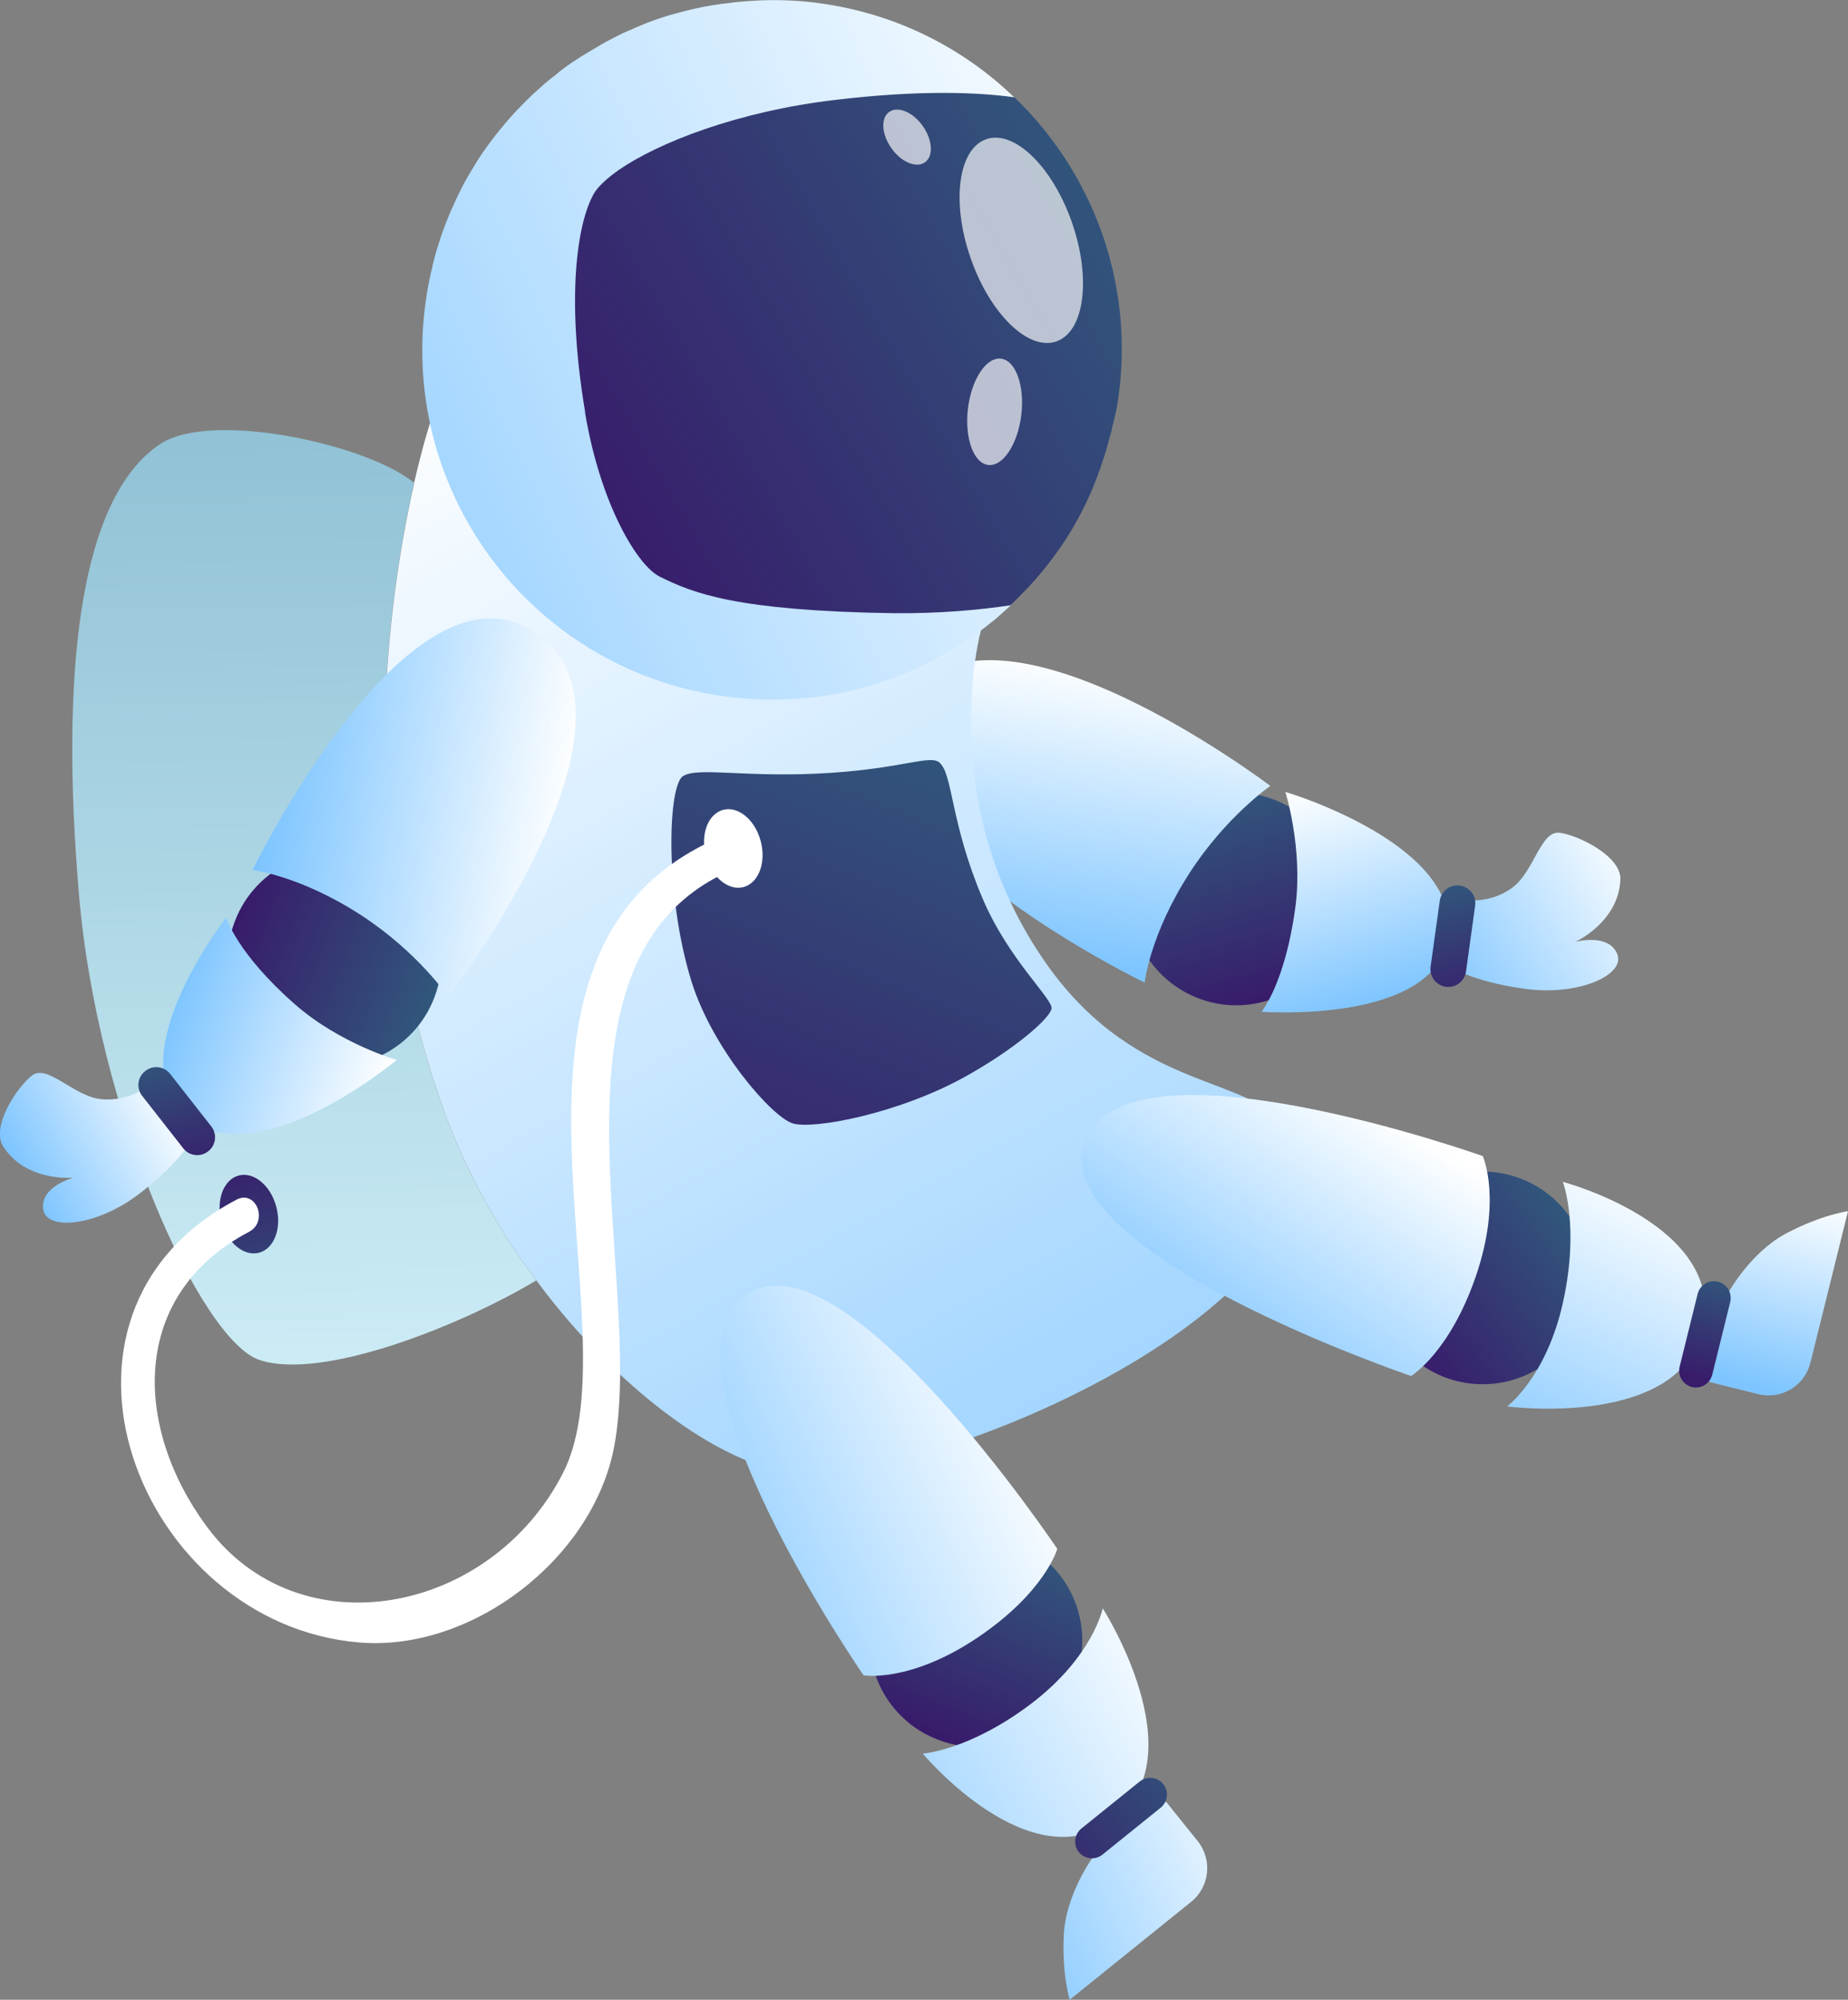
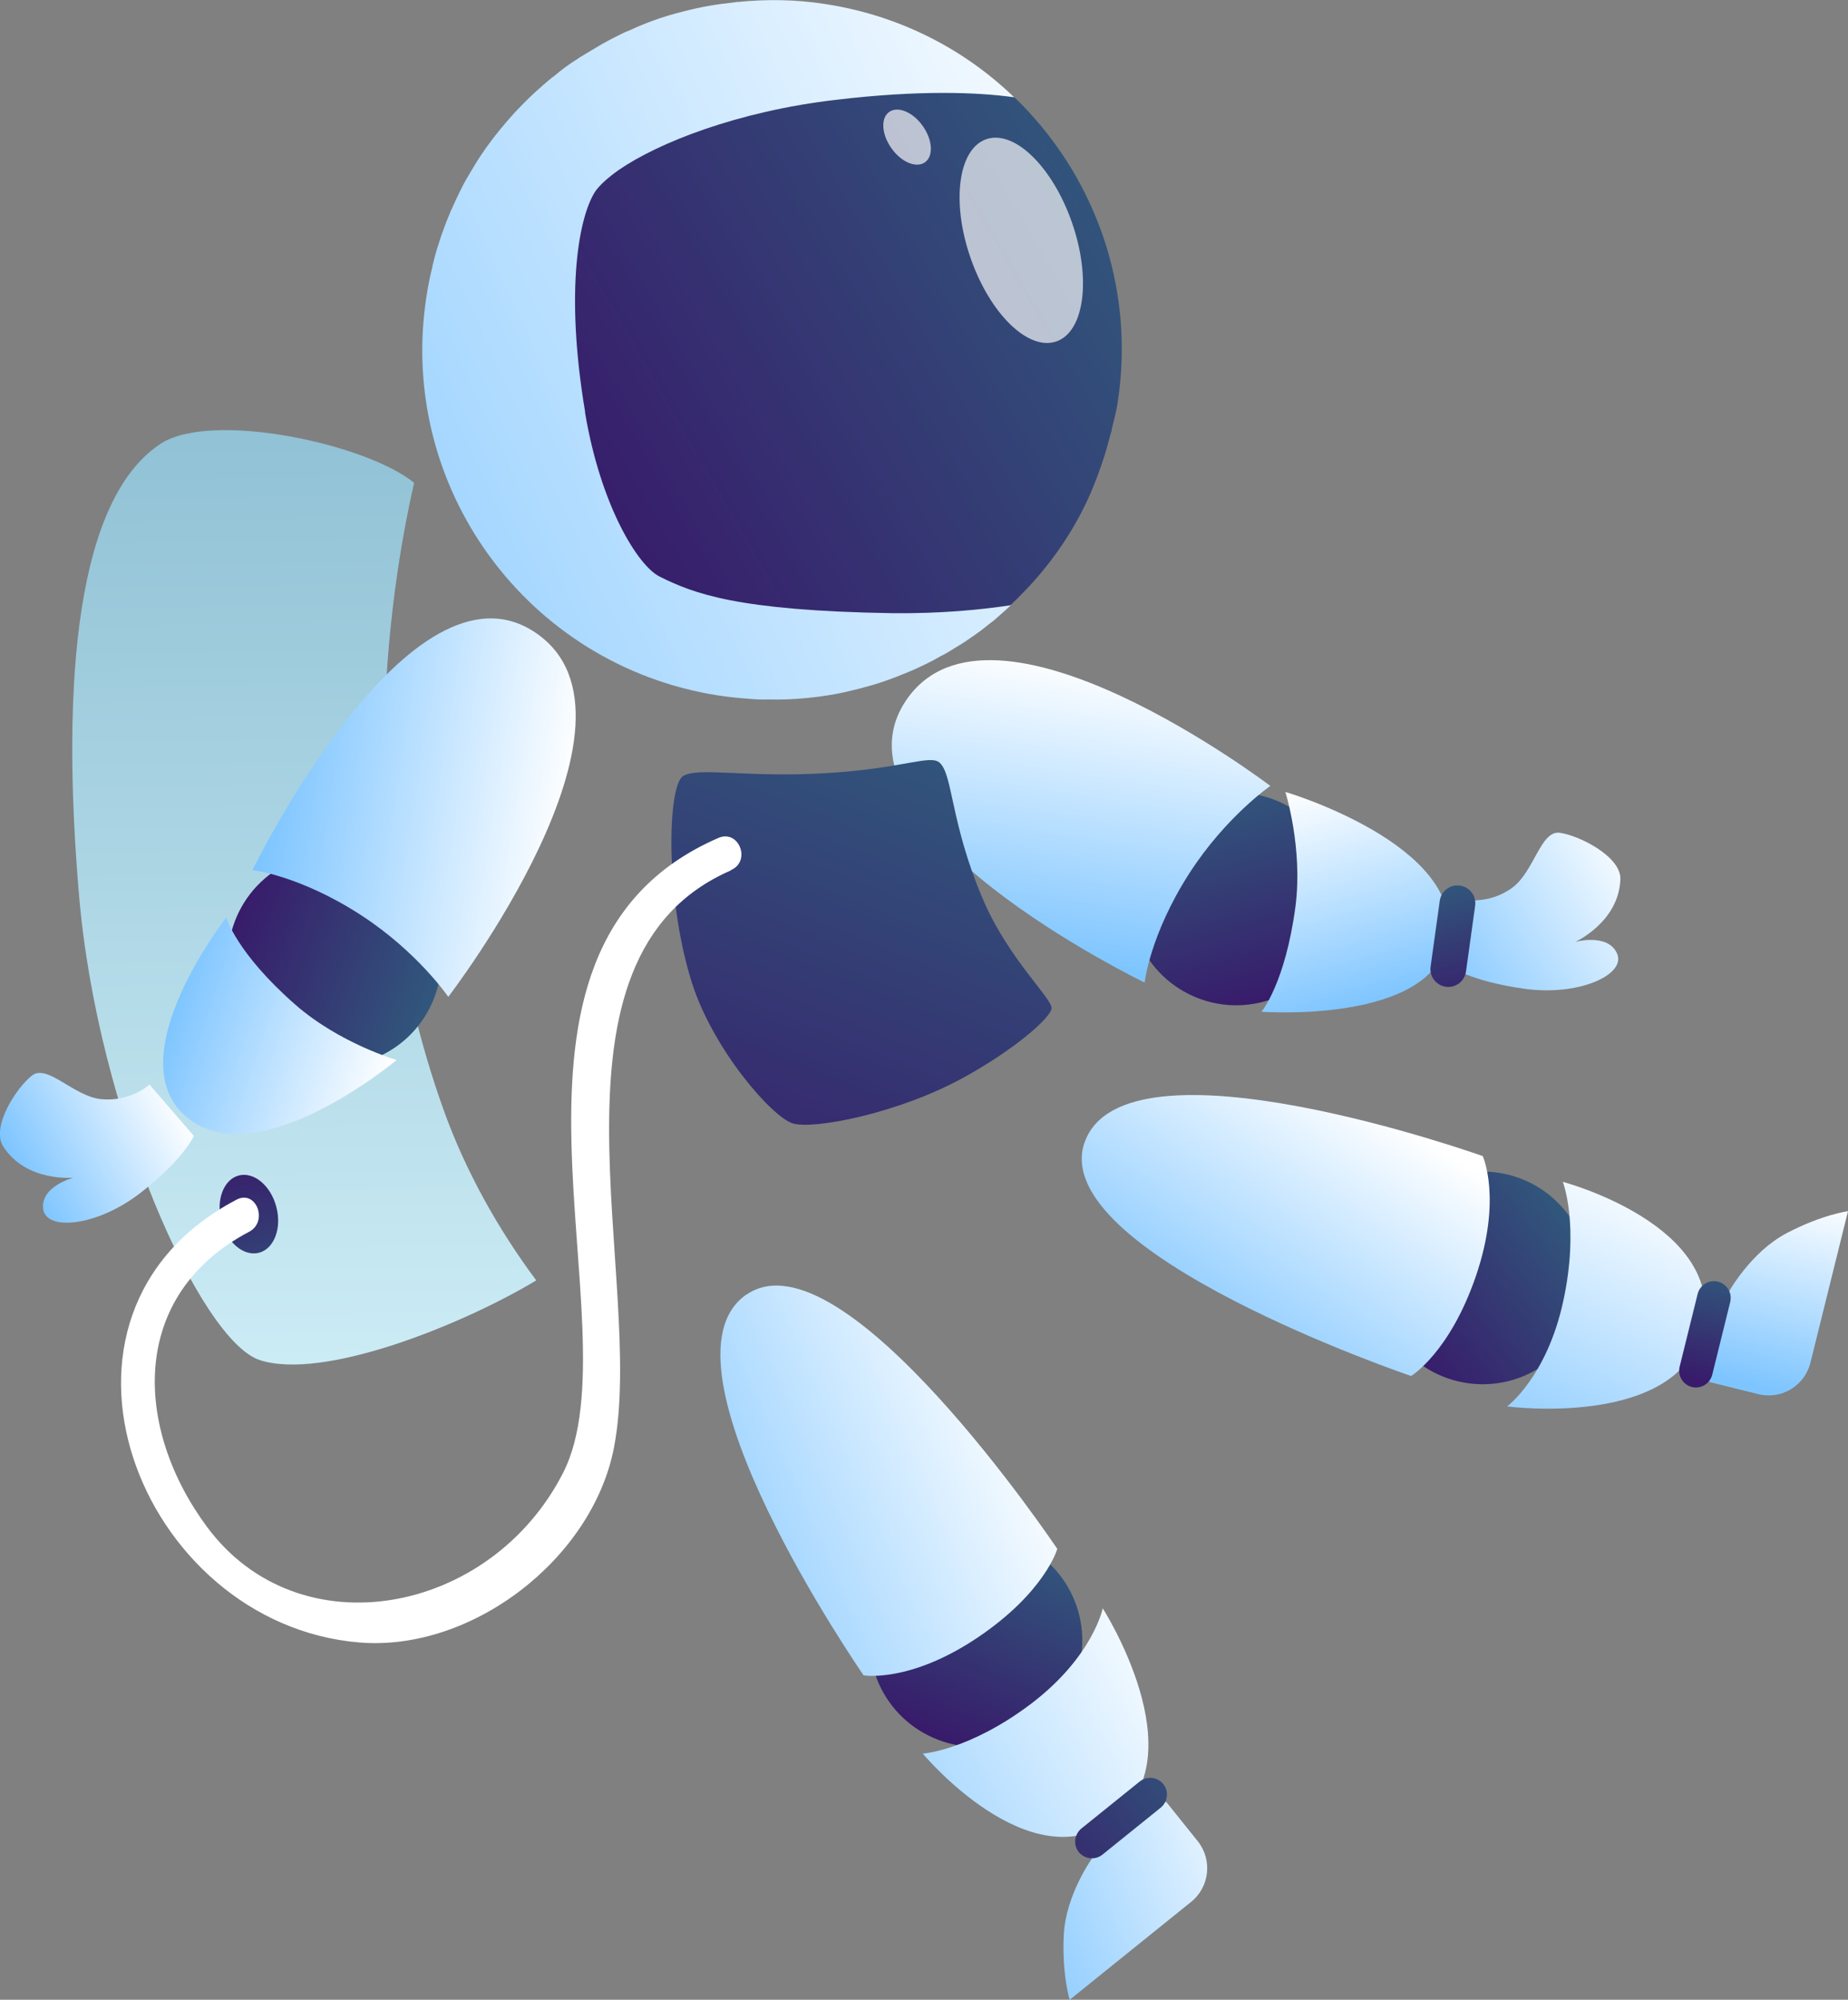
<svg xmlns="http://www.w3.org/2000/svg" xmlns:xlink="http://www.w3.org/1999/xlink" id="_レイヤー_2" data-name="レイヤー 2" viewBox="0 0 119.1 128.85">
  <rect x="0" y="0" width="119.1" height="128.85" fill="#808080" stroke="none" />
  <defs>
    <style>
      .cls-1 {
        fill: url(#linear-gradient);
      }

      .cls-1, .cls-2, .cls-3, .cls-4, .cls-5, .cls-6, .cls-7, .cls-8, .cls-9, .cls-10, .cls-11, .cls-12, .cls-13, .cls-14, .cls-15, .cls-16, .cls-17, .cls-18, .cls-19, .cls-20, .cls-21, .cls-22, .cls-23, .cls-24, .cls-25, .cls-26, .cls-27, .cls-28 {
        stroke-width: 0px;
      }

      .cls-2 {
        fill: url(#linear-gradient-25);
      }

      .cls-3 {
        fill: url(#linear-gradient-11);
      }

      .cls-4 {
        fill: url(#linear-gradient-12);
      }

      .cls-5 {
        fill: url(#linear-gradient-13);
      }

      .cls-6 {
        fill: url(#linear-gradient-10);
      }

      .cls-7 {
        fill: url(#linear-gradient-17);
      }

      .cls-8 {
        fill: url(#linear-gradient-16);
      }

      .cls-9 {
        fill: url(#linear-gradient-19);
      }

      .cls-10 {
        fill: url(#linear-gradient-15);
      }

      .cls-11 {
        fill: url(#linear-gradient-23);
      }

      .cls-12 {
        fill: url(#linear-gradient-21);
      }

      .cls-13 {
        fill: url(#linear-gradient-18);
      }

      .cls-14 {
        fill: url(#linear-gradient-14);
      }

      .cls-15 {
        fill: url(#linear-gradient-22);
      }

      .cls-16 {
        fill: url(#linear-gradient-20);
      }

      .cls-17 {
        fill: url(#linear-gradient-24);
      }

      .cls-18 {
        fill: url(#linear-gradient-26);
      }

      .cls-19 {
        fill: url(#linear-gradient-4);
      }

      .cls-20 {
        fill: url(#linear-gradient-2);
      }

      .cls-21 {
        fill: url(#linear-gradient-3);
      }

      .cls-22 {
        fill: url(#linear-gradient-8);
      }

      .cls-23 {
        fill: url(#linear-gradient-9);
      }

      .cls-24 {
        fill: url(#linear-gradient-7);
      }

      .cls-25 {
        fill: url(#linear-gradient-5);
      }

      .cls-26 {
        fill: url(#linear-gradient-6);
      }

      .cls-27, .cls-28 {
        fill: #fff;
      }

      .cls-28 {
        opacity: .67;
      }
    </style>
    <linearGradient id="linear-gradient" x1="2105.13" y1="7829.34" x2="2118.83" y2="7829.34" gradientTransform="translate(-8029.43 85.3) rotate(74.71) scale(1 -1)" gradientUnits="userSpaceOnUse">
      <stop offset="0" stop-color="#31577c" />
      <stop offset="1" stop-color="#381b6b" />
    </linearGradient>
    <linearGradient id="linear-gradient-2" x1="-5241.04" y1="4558.76" x2="-5227.34" y2="4558.76" gradientTransform="translate(-6827.83 -421.15) rotate(143.1) scale(1 -1)" xlink:href="#linear-gradient" />
    <linearGradient id="linear-gradient-3" x1="-865.6" y1="7724.59" x2="-846.42" y2="7724.59" gradientTransform="translate(-7696.61 -252.41) rotate(98.57) scale(1 -1)" gradientUnits="userSpaceOnUse">
      <stop offset="0" stop-color="#fff" />
      <stop offset="1" stop-color="#7ec5ff" />
    </linearGradient>
    <linearGradient id="linear-gradient-4" x1="2106.16" y1="7835.61" x2="2120.73" y2="7835.61" gradientTransform="translate(-8029.43 85.3) rotate(74.71) scale(1 -1)" xlink:href="#linear-gradient-3" />
    <linearGradient id="linear-gradient-5" x1="-6050.3" y1="-919.89" x2="-6030.29" y2="-1036.35" gradientTransform="translate(-6099.29 78.38) rotate(-171.09) scale(1 -1)" gradientUnits="userSpaceOnUse">
      <stop offset="0" stop-color="#def9ff" />
      <stop offset="1" stop-color="#6aa6c0" />
    </linearGradient>
    <linearGradient id="linear-gradient-6" x1="-6044.41" y1="-1004.29" x2="-6113.43" y2="-915.93" gradientTransform="translate(-6099.29 78.38) rotate(-171.09) scale(1 -1)" xlink:href="#linear-gradient-3" />
    <linearGradient id="linear-gradient-7" x1="-6090.67" y1="-1023.22" x2="-6028.79" y2="-981.97" gradientTransform="translate(-6099.29 78.38) rotate(-171.09) scale(1 -1)" xlink:href="#linear-gradient-3" />
    <linearGradient id="linear-gradient-8" x1="-6087.92" y1="-1019.94" x2="-6056.05" y2="-994.19" gradientTransform="translate(-6099.29 78.38) rotate(-171.09) scale(1 -1)" xlink:href="#linear-gradient" />
    <linearGradient id="linear-gradient-9" x1="-5559.75" y1="-2322.72" x2="-5545.98" y2="-2322.72" gradientTransform="translate(-5993.13 291.55) rotate(-159.49) scale(1 -1)" xlink:href="#linear-gradient" />
    <linearGradient id="linear-gradient-10" x1="-6057.83" y1="-975" x2="-6038.65" y2="-975" gradientTransform="translate(-6099.29 78.38) rotate(-171.09) scale(1 -1)" xlink:href="#linear-gradient-3" />
    <linearGradient id="linear-gradient-11" x1="-5670.4" y1="-2073.3" x2="-5655.76" y2="-2073.3" gradientTransform="translate(-6009.95 250.67) rotate(-161.63) scale(1 -1)" xlink:href="#linear-gradient-3" />
    <linearGradient id="linear-gradient-12" x1="-5100" y1="4664.6" x2="-5089.03" y2="4662.77" gradientTransform="translate(-6880.73 -451.17) rotate(141.88) scale(1 -1)" xlink:href="#linear-gradient-3" />
    <linearGradient id="linear-gradient-13" x1="-5101.03" y1="4662.34" x2="-5097.87" y2="4670.1" gradientTransform="translate(-6880.73 -451.17) rotate(141.88) scale(1 -1)" xlink:href="#linear-gradient" />
    <linearGradient id="linear-gradient-14" x1="-6127.32" y1="-983.29" x2="-6115.45" y2="-972.62" gradientTransform="translate(-6099.29 78.38) rotate(-171.09) scale(1 -1)" xlink:href="#linear-gradient-3" />
    <linearGradient id="linear-gradient-15" x1="7897.24" y1="-890.1" x2="7900.41" y2="-882.34" gradientTransform="translate(-7851.95 -154.91) rotate(7.96)" xlink:href="#linear-gradient" />
    <linearGradient id="linear-gradient-16" x1="-6111.42" y1="-965.81" x2="-6103.21" y2="-947.3" gradientTransform="translate(-6099.29 78.38) rotate(-171.09) scale(1 -1)" xlink:href="#linear-gradient-3" />
    <linearGradient id="linear-gradient-17" x1="-5872.91" y1="-1786.01" x2="-5869.47" y2="-1764.36" gradientTransform="translate(-6030.05 197.9) rotate(-164.22) scale(1 -1)" xlink:href="#linear-gradient-3" />
    <linearGradient id="linear-gradient-18" x1="-1505.91" y1="7576.99" x2="-1493.08" y2="7576.99" gradientTransform="translate(-7601.06 -280.3) rotate(103.89) scale(1 -1)" xlink:href="#linear-gradient-3" />
    <linearGradient id="linear-gradient-19" x1="-1499.5" y1="7573.65" x2="-1492.5" y2="7573.65" gradientTransform="translate(-7601.06 -280.3) rotate(103.89) scale(1 -1)" xlink:href="#linear-gradient" />
    <linearGradient id="linear-gradient-20" x1="-2532.76" y1="-5552.35" x2="-2519.06" y2="-5552.35" gradientTransform="translate(-6035.67 230.35) rotate(113.29)" xlink:href="#linear-gradient" />
    <linearGradient id="linear-gradient-21" x1="-6092.93" y1="-943.01" x2="-6070.3" y2="-928.36" gradientTransform="translate(-6099.29 78.38) rotate(-171.09) scale(1 -1)" xlink:href="#linear-gradient-3" />
    <linearGradient id="linear-gradient-22" x1="-6106.59" y1="-927.48" x2="-6083.36" y2="-909.56" gradientTransform="translate(-6099.29 78.38) rotate(-171.09) scale(1 -1)" xlink:href="#linear-gradient-3" />
    <linearGradient id="linear-gradient-23" x1="-6113.24" y1="-918.44" x2="-6095.85" y2="-907.3" gradientTransform="translate(-6099.29 78.38) rotate(-171.09) scale(1 -1)" xlink:href="#linear-gradient-3" />
    <linearGradient id="linear-gradient-24" x1="-6107.93" y1="-921.78" x2="-6097.63" y2="-911.21" gradientTransform="translate(-6099.29 78.38) rotate(-171.09) scale(1 -1)" xlink:href="#linear-gradient" />
    <linearGradient id="linear-gradient-25" x1="-6080.6" y1="-984.79" x2="-6072.24" y2="-948.98" gradientTransform="translate(-6099.29 78.38) rotate(-171.09) scale(1 -1)" xlink:href="#linear-gradient" />
    <linearGradient id="linear-gradient-26" x1="-6155.97" y1="1967.25" x2="-6155.83" y2="1956.12" gradientTransform="translate(-6435.16 -264.75) rotate(165.38) scale(1 -1)" xlink:href="#linear-gradient" />
  </defs>
  <g id="_レイヤー_1-2" data-name="レイヤー 1">
    <g>
      <path class="cls-1" d="M81.48,64.53c3.65-1,5.8-4.76,4.8-8.41-1-3.65-4.76-5.8-8.41-4.8-3.65,1-5.8,4.76-4.8,8.41,1,3.65,4.76,5.8,8.41,4.8Z" />
      <path class="cls-20" d="M90.08,86.45c2.27,3.03,6.56,3.64,9.59,1.37,3.03-2.27,3.64-6.56,1.37-9.59-2.27-3.03-6.57-3.64-9.59-1.37-3.03,2.27-3.64,6.57-1.37,9.59Z" />
      <path class="cls-21" d="M81.87,50.64s-17.96-13.65-23.47-5.52c-5.51,8.13,15.37,18.19,15.37,18.19,0,0,.33-3.07,2.88-7.04,2.35-3.65,5.22-5.63,5.22-5.63Z" />
      <path class="cls-19" d="M82.84,51.03s1.14,3.61.65,7.38c-.66,4.96-2.19,6.78-2.19,6.78,0,0,11.08.83,12.02-4.72,1.03-6.05-10.47-9.44-10.47-9.44Z" />
      <path class="cls-25" d="M10.34,28.6c3.28-2.16,13.29,0,16.35,2.51-1.64,7.19-4.12,23.53,1.88,40.35,1.43,4.01,3.55,7.76,5.99,11.04-4.76,2.86-13.74,6.48-17.83,5.13-3.82-1.26-10.46-16-11.64-29.99-1.19-13.99-.08-25.53,5.25-29.04Z" />
-       <path class="cls-26" d="M26.69,31.11c.56-2.44,1.02-3.83,1.02-3.83l35.51,13.33s-3.08,11.15,4.24,21.52c5.95,8.43,13.56,7.13,15.32,10.65,5.22,10.41-21.25,22.45-31.15,22.16-4.57-.13-11.62-5.1-17.06-12.43-2.44-3.28-4.56-7.03-5.99-11.04-6-16.82-3.52-33.15-1.88-40.35Z" />
      <path class="cls-24" d="M27.87,17.13c.12-.48.24-.95.4-1.42.06-.22.14-.43.21-.64.17-.49.36-.98.57-1.47,0-.02,0-.04.03-.06.25-.57.52-1.14.8-1.68.28-.52.59-1.01.89-1.51.72-1.13,1.56-2.17,2.45-3.15.38-.39.75-.78,1.15-1.15.4-.37.81-.73,1.23-1.07.07-.03.1-.07.15-.11.47-.4.95-.75,1.48-1.08.05-.02.08-.06.13-.09.47-.29.95-.57,1.44-.86.44-.25.91-.49,1.4-.73.12-.05.27-.12.39-.16,1.05-.49,2.14-.88,3.29-1.17.63-.17,1.27-.31,1.91-.42.46-.08.93-.14,1.4-.19.12-.01.24-.04.36-.05,0,0-.01,0-.02.01,1.86-.19,3.78-.17,5.72.14,4.75.74,8.92,2.91,12.13,6.02.08.08-.1,32.57-.23,32.71l-.03.02c-.11.1-.21.19-.29.27-.26.23-.52.46-.78.69-.28.2-.54.43-.82.64-.28.2-.56.41-.84.59-.28.2-.58.38-.88.56-.28.18-.57.36-.89.51-.27.16-.54.3-.81.44-.34.17-.68.32-1.05.49-.31.13-.63.26-.96.39-.67.26-1.34.49-2.04.67-.31.09-.64.17-.94.24-.35.08-.68.16-1.03.22-.6.11-1.22.19-1.84.25-.8.08-1.62.11-2.43.09-.36.01-.72,0-1.05-.03-.74-.05-1.47-.12-2.19-.23-12.32-1.93-20.72-13.45-18.79-25.75.1-.66.23-1.29.39-1.92Z" />
      <path class="cls-22" d="M37.7,26.55c1,6.01,3.41,9.91,4.81,10.6,2.17,1.08,4.95,2.2,15.04,2.36,3.06.03,5.67-.22,7.56-.51l.03-.02c.13-.14.29-.27.42-.41.24-.25.48-.49.72-.74,1.65-1.77,3.03-3.81,4.02-6.09.3-.7.57-1.42.81-2.16.17-.51.31-1.03.45-1.56.03-.13.08-.25.11-.37,0,.01-.02.03-.03.04.13-.56.29-1.1.38-1.68,1.19-7.57-1.53-14.82-6.64-19.74-2.43-.34-6.17-.47-11.5.16-6.36.74-11.48,2.78-14,4.52-.71.5-1.21.96-1.5,1.36-1.06,1.59-1.99,6.38-.67,14.23Z" />
      <path class="cls-28" d="M62.55,16.62c1.25,3.6,3.72,6.01,5.53,5.38,1.81-.63,2.26-4.05,1.01-7.65-1.25-3.6-3.72-6.01-5.53-5.38-1.81.63-2.26,4.05-1.01,7.65Z" />
      <path class="cls-28" d="M57.45,9.55c.63.9,1.6,1.3,2.16.91.56-.39.5-1.44-.14-2.34-.63-.9-1.6-1.3-2.16-.91-.56.39-.5,1.44.14,2.34Z" />
-       <path class="cls-28" d="M62.38,26.33c-.22,1.89.36,3.52,1.31,3.63.95.11,1.9-1.33,2.13-3.22s-.36-3.52-1.31-3.63c-.95-.11-1.9,1.33-2.13,3.22Z" />
      <path class="cls-23" d="M15.12,59.4c-1.33,3.56.47,7.53,4.03,8.86,3.56,1.33,7.53-.47,8.86-4.03,1.33-3.56-.47-7.53-4.03-8.86-3.56-1.33-7.53.47-8.86,4.03Z" />
      <path class="cls-6" d="M28.89,64.23s13.76-17.88,5.66-23.44c-8.1-5.56-18.28,15.27-18.28,15.27,0,0,3.07.35,7.02,2.92,3.64,2.37,5.6,5.25,5.6,5.25Z" />
      <path class="cls-3" d="M25.57,68.3s-3.66-1.05-6.54-3.57c-3.78-3.31-4.45-5.61-4.45-5.61,0,0-6.87,8.8-2.75,12.68,4.49,4.23,13.73-3.5,13.73-3.5Z" />
      <path class="cls-4" d="M9.64,69.88s-1.24,1.14-3.14.94c-1.75-.18-3.45-2.29-4.44-1.52-.99.77-2.65,3.31-1.86,4.56,1.48,2.33,4.54,2.02,4.54,2.02,0,0-2.13.55-1.96,2.01.17,1.46,3.5,1.14,6.3-1.05s3.41-3.65,3.41-3.65l-2.86-3.31Z" />
-       <path class="cls-5" d="M11.81,73.99c.39.5,1.11.59,1.61.19h0c.5-.39.59-1.11.19-1.61l-2.64-3.37c-.39-.5-1.11-.59-1.61-.19h0c-.5.39-.59,1.11-.19,1.61l2.64,3.37Z" />
      <path class="cls-14" d="M94.28,57.96s1.65.36,3.18-.76c1.42-1.04,1.83-3.72,3.07-3.54,1.24.17,3.96,1.53,3.9,3-.1,2.76-2.91,4.03-2.91,4.03,0,0,2.12-.59,2.7.76.58,1.35-2.46,2.75-5.97,2.26-3.51-.49-4.79-1.44-4.79-1.44l.81-4.3Z" />
      <path class="cls-10" d="M94.48,62.6c-.09.63-.67,1.07-1.3.98h0c-.63-.09-1.07-.67-.98-1.3l.59-4.24c.09-.63.67-1.07,1.3-.98h0c.63.09,1.07.67.98,1.3l-.59,4.24Z" />
      <path class="cls-8" d="M69.9,73.61c2.58-7.35,25.66.88,25.66.88,0,0,1.26,2.75-.44,7.73-1.7,4.96-4.18,6.44-4.18,6.44,0,0-23.52-7.97-21.04-15.06Z" />
      <path class="cls-7" d="M109.76,85.57c1.46-6.64-9.04-9.42-9.04-9.42,0,0,1.09,2.8.03,7.68-1.06,4.9-3.62,6.79-3.62,6.79,0,0,11.19,1.49,12.63-5.05Z" />
      <path class="cls-13" d="M110.12,83.42l1.28-.15s1.42-2.59,3.74-3.81c2.28-1.2,3.96-1.42,3.96-1.42l-2.42,9.76c-.37,1.49-1.87,2.4-3.36,2.03l-3.1-.77-1.28-.89,1.18-4.76Z" />
      <path class="cls-9" d="M109.04,89.37c.58.14,1.16-.21,1.31-.79l1.16-4.69c.14-.58-.21-1.16-.79-1.31h0c-.58-.14-1.16.21-1.31.79l-1.16,4.69c-.14.58.21,1.16.79,1.31h0Z" />
      <path class="cls-16" d="M60.19,111.99c-3.48-1.5-5.08-5.53-3.58-9,1.5-3.48,5.53-5.08,9-3.58,3.48,1.5,5.08,5.53,3.58,9-1.5,3.48-5.53,5.08-9,3.58Z" />
      <path class="cls-12" d="M48.12,83.4c-6.43,4.4,7.54,24.55,7.54,24.55,0,0,2.98.5,7.35-2.44,4.35-2.93,5.13-5.71,5.13-5.71,0,0-13.82-20.64-20.02-16.39Z" />
      <path class="cls-15" d="M71.83,117.21c-5.4,4.13-12.36-4.22-12.36-4.22,0,0,3-.2,6.98-3.21,3.99-3.03,4.62-6.15,4.62-6.15,0,0,6.08,9.51.76,13.58Z" />
      <path class="cls-11" d="M70.03,118.45l.4,1.22s-1.74,2.38-1.87,4.99c-.13,2.57.38,4.19.38,4.19l7.83-6.31c1.19-.96,1.38-2.71.42-3.91l-2-2.49-1.34-.78-3.82,3.08Z" />
      <path class="cls-17" d="M74.97,114.95c.37.46.3,1.14-.16,1.52l-3.76,3.03c-.46.37-1.14.3-1.52-.16h0c-.37-.46-.3-1.14.16-1.52l3.76-3.03c.46-.37,1.14-.3,1.52.16h0Z" />
      <path class="cls-2" d="M60.55,49.14c.86.73.7,3.87,2.77,8.74,1.67,3.94,4.55,6.49,4.45,7.11-.1.62-2.36,2.62-5.67,4.44-4.2,2.31-9.67,3.37-11.02,2.95-1.34-.42-5.17-4.8-6.52-9.16-1.71-5.51-1.54-12.62-.53-13.22,1.01-.61,4.15.15,9.47-.2,4.77-.31,6.43-1.19,7.06-.66Z" />
      <path class="cls-18" d="M14.27,78.69c.36,1.38,1.44,2.28,2.42,2.03.98-.26,1.48-1.58,1.12-2.95-.36-1.38-1.44-2.28-2.42-2.03-.98.26-1.48,1.58-1.12,2.95Z" />
-       <path class="cls-27" d="M45.49,55.13c.36,1.38,1.44,2.28,2.42,2.03.98-.26,1.48-1.58,1.12-2.95-.36-1.38-1.44-2.28-2.42-2.03-.98.26-1.48,1.58-1.12,2.95Z" />
      <path class="cls-27" d="M47.11,56.08c-12.98,5.63-5.45,26.38-7.54,37.19-1.39,7.18-9.16,13.16-16.41,12.56-14.25-1.18-22-21.12-7.92-28.53,1.27-.67,2.07,1.41.81,2.07-7.75,4.08-7.43,12.64-2.71,19.01,5.93,8.01,18.28,5.67,22.95-3.48,4.81-9.44-6.71-33.66,10.01-40.91,1.32-.57,2.13,1.5.81,2.07h0Z" />
    </g>
  </g>
</svg>